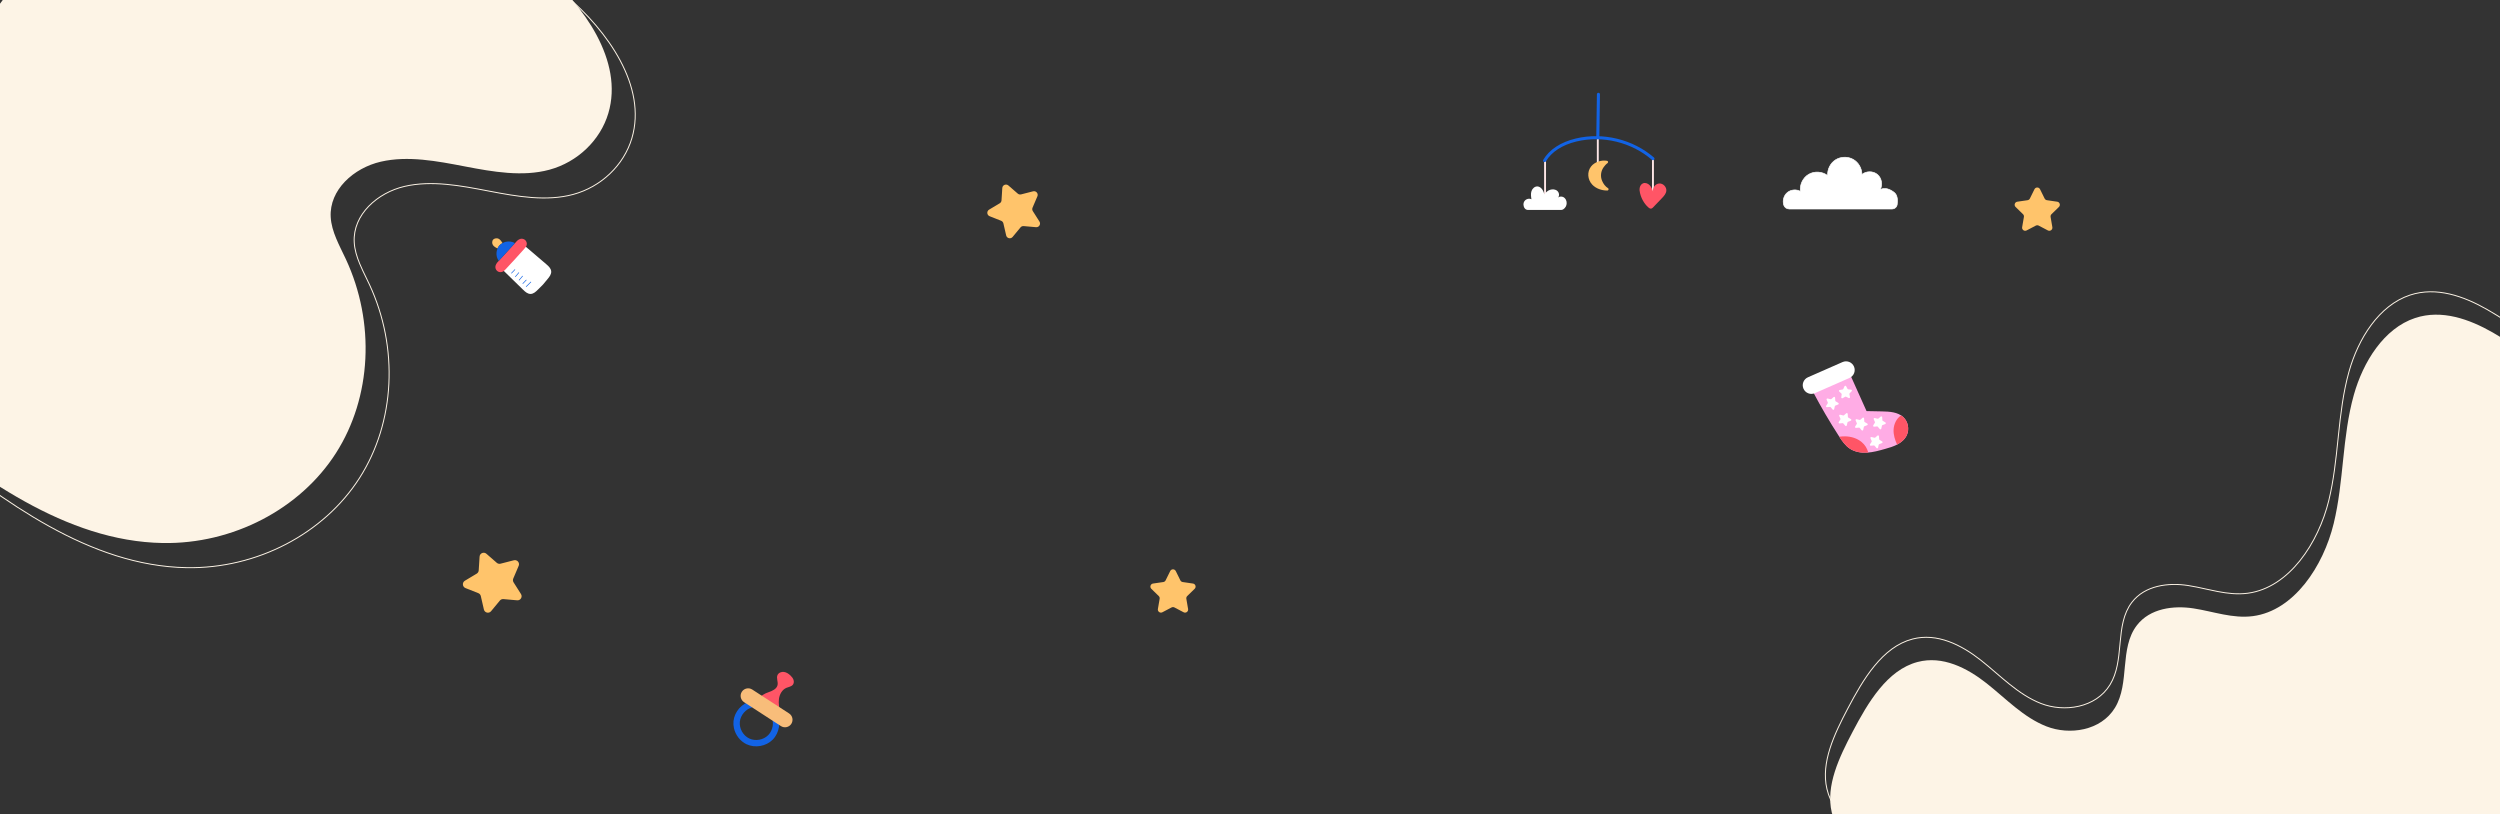
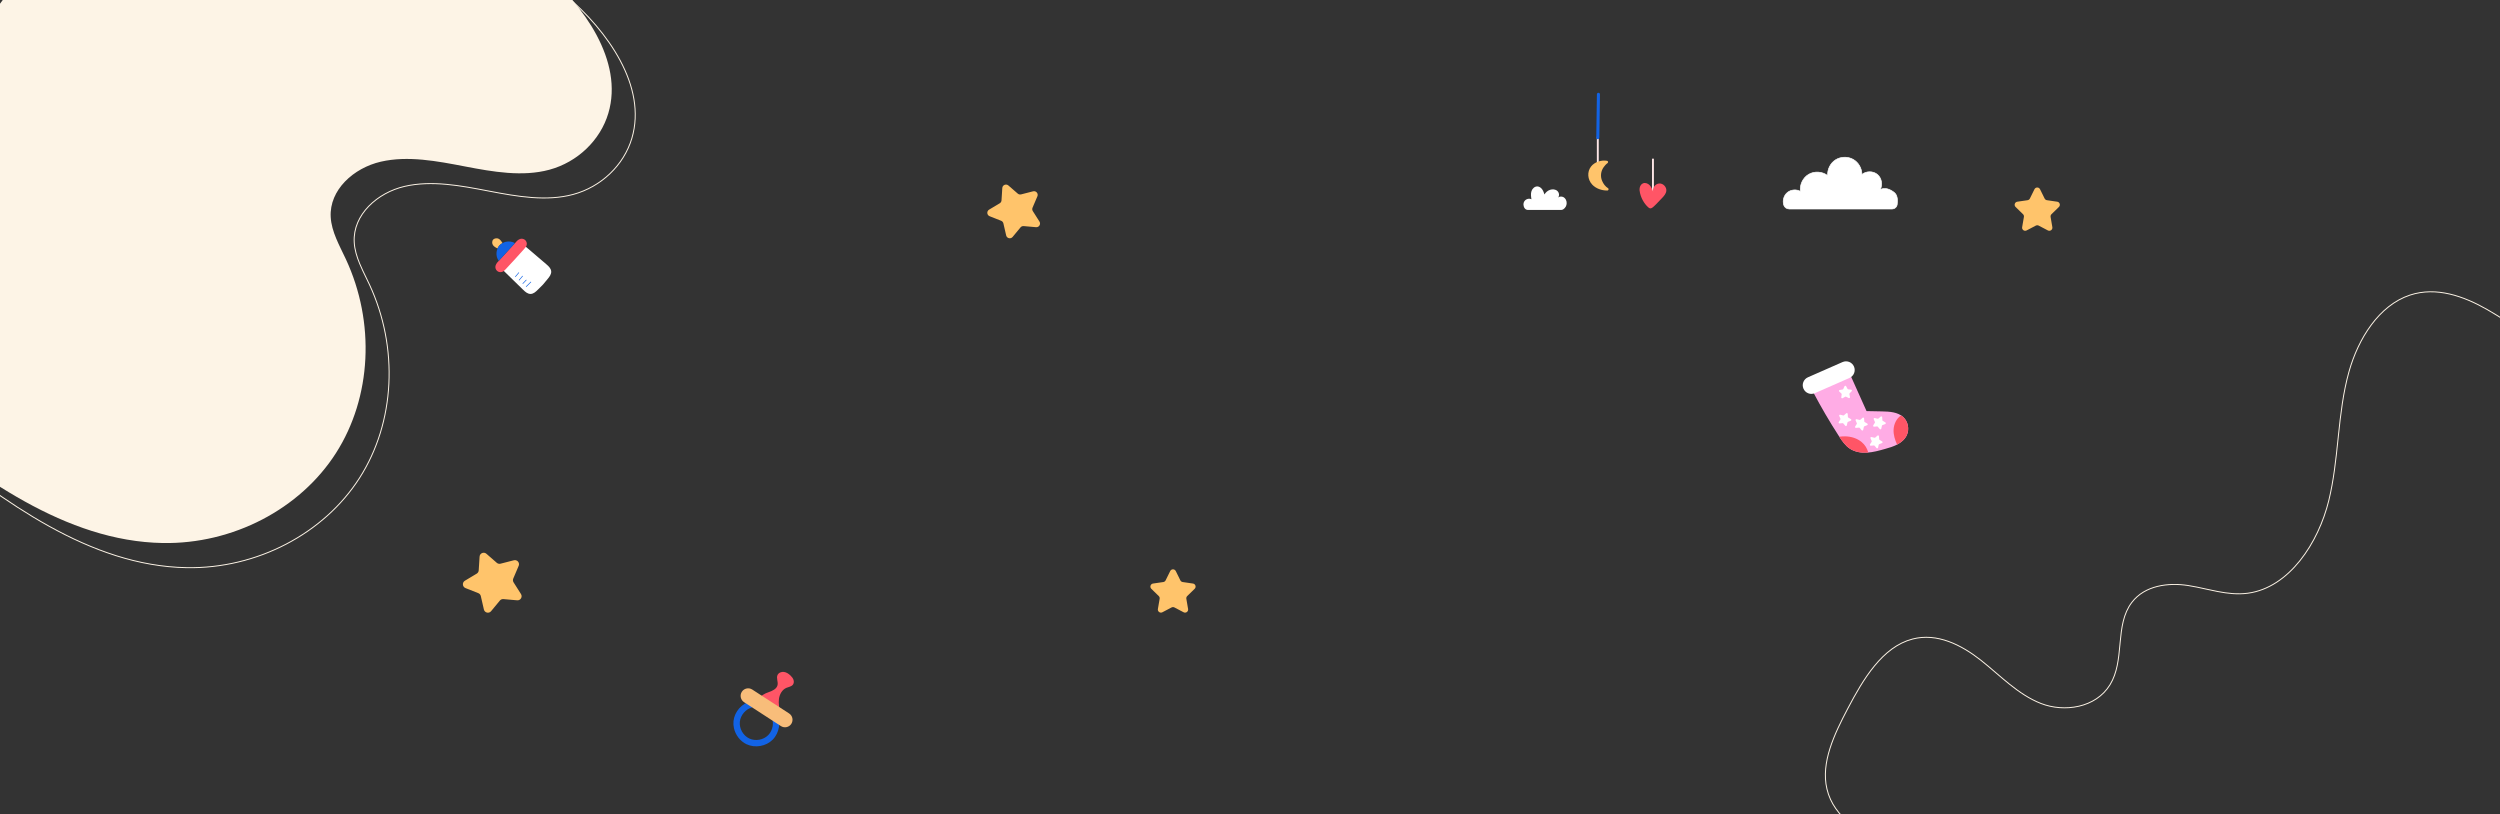
<svg xmlns="http://www.w3.org/2000/svg" width="2560" height="834" viewBox="0 0 2560 834" fill="none">
  <rect x="0" y="0" width="2560" height="834" fill="#333333" stroke="none" />
  <g clip-path="url(#clip0_381_4239)">
    <path d="M622.946 115.964C614.713 143.686 591.376 166.021 562.5 173.827C535.064 181.237 505.053 176.003 476.301 170.476C447.55 164.95 417.734 159.174 389.964 165.569C362.194 171.971 337.097 194.375 338.642 222.271C339.477 237.341 347.655 251.404 354.204 265.466C384.271 330.072 380.652 406.689 344.015 463.968C307.385 521.247 238.51 557.331 166.559 556.052C67.074 554.287 -21.142 488.117 -100.311 425.374C-129.02 402.623 -159.337 377.619 -169.923 343.856C-182.535 303.615 -163.625 262.922 -144.033 227.338C-66.917 87.283 27.689 -43.131 137.286 -160.448C146.974 -170.813 157.442 -181.49 171.577 -185.362C189.714 -190.332 209.571 -183.068 227.715 -175.936C294.426 -149.715 361.129 -123.488 427.84 -97.268C472.933 -79.542 519.063 -61.211 555.978 -29.965C597.529 5.195 638.829 62.474 622.946 115.95V115.964Z" fill="#FDF4E6" />
    <path d="M196.284 -159.135L196.152 -159.617L196.284 -159.135C214.235 -164.054 233.932 -156.87 252.108 -149.726C285.455 -136.618 318.801 -123.51 352.147 -110.401L352.17 -110.392C385.523 -97.28 418.877 -84.168 452.232 -71.058C497.338 -53.327 543.389 -35.023 580.23 -3.839C600.971 13.712 621.637 36.774 635.133 62.104C648.63 87.434 654.933 114.983 647.042 141.553L647.021 141.622V141.636C638.821 169.153 615.636 191.332 586.944 199.089C559.637 206.464 529.74 201.26 500.971 195.73L500.584 195.656C471.975 190.156 442.193 184.432 414.427 190.826C386.533 197.257 361.154 219.805 362.718 248.043C363.14 255.658 365.416 263 368.394 270.183C370.345 274.888 372.61 279.552 374.858 284.181C376.034 286.604 377.206 289.017 378.326 291.422C408.326 355.884 404.707 432.319 368.169 489.443C331.638 546.568 262.93 582.573 191.143 581.297C91.855 579.535 3.768 513.489 -75.425 450.727C-104.159 427.956 -134.339 403.043 -144.871 369.451C-157.411 329.437 -138.62 288.924 -119.019 253.324C-41.924 113.305 52.657 -17.075 162.226 -134.362C171.926 -144.738 182.304 -155.306 196.284 -159.135Z" stroke="#FDF4E6" />
-     <path d="M2737.4 418.441C2702.62 424.862 2668.22 413.232 2638.51 396.365C2608.79 379.495 2582.25 357.382 2552.56 340.465C2528.71 326.874 2500.42 316.598 2473.12 325.623C2441.1 336.209 2419.84 370.535 2410.35 404.29C2398.23 447.457 2400.27 492.685 2389.68 536.175C2379.08 579.664 2349.16 625.294 2307.11 630.894C2286.33 633.661 2266.48 626.127 2246.17 623.003C2225.86 619.88 2201.61 622.77 2188.09 640.413C2170.09 663.916 2181.15 699.392 2165.74 724.736C2151.34 748.401 2119.14 753.043 2095.55 743.814C2071.95 734.58 2054.02 715.288 2034.11 699.588C2014.19 683.892 1989.13 671.144 1963.64 677.853C1932.44 686.065 1912.83 719.343 1897.07 749.356C1883.43 775.333 1869.29 804.554 1875.72 831.92C1882.88 862.388 1912.46 878.532 1939.37 891.424C2056.36 947.47 2173.35 1003.52 2290.35 1059.57C2328.33 1077.77 2366.31 1095.96 2404.3 1114.16C2462.53 1072.88 2505.32 1010.59 2537 945.165C2568.68 879.738 2590.48 810.286 2616.18 742.419C2640.65 677.781 2668.75 614.403 2700.25 552.74C2731.35 491.875 2776.52 433.96 2804.12 372.645C2785.72 395.39 2765.88 413.188 2737.41 418.441L2737.4 418.441Z" fill="#FDF4E6" />
    <path d="M2732.07 395.002C2759.45 389.948 2778.88 373.354 2796.63 352.001C2783.06 381.398 2765.56 410.045 2747.63 438.666C2745.66 441.823 2743.68 444.979 2741.69 448.137C2725 474.725 2708.28 501.358 2694.37 528.582C2662.86 590.262 2634.75 653.656 2610.27 718.311C2602.99 737.53 2596.03 756.868 2589.07 776.202C2571.44 825.179 2553.82 874.126 2531.11 921.016C2499.5 986.314 2456.82 1048.43 2398.81 1089.65C2380.43 1080.84 2362.05 1072.04 2343.67 1063.23C2324.15 1053.88 2304.64 1044.54 2285.12 1035.19C2228.31 1007.97 2171.5 980.753 2114.69 953.536C2054.51 924.704 1994.33 895.873 1934.15 867.042C1920.7 860.597 1906.62 853.36 1895.02 843.944C1883.42 834.534 1874.32 822.969 1870.77 807.875L1870.28 807.989L1870.77 807.875C1867.58 794.312 1869.49 780.263 1873.91 766.338C1878.33 752.411 1885.25 738.646 1892.07 725.657L1891.63 725.425L1892.07 725.657C1899.95 710.654 1908.77 694.871 1919.51 681.816C1930.25 668.763 1942.87 658.475 1958.33 654.406C1983.58 647.76 2008.47 660.377 2028.36 676.05C2033.33 679.968 2038.18 684.111 2043.03 688.272L2043.73 688.872C2048.34 692.833 2052.97 696.801 2057.7 700.586C2067.63 708.538 2078.06 715.705 2089.92 720.349C2113.66 729.634 2146.16 725.007 2160.73 701.065C2168.13 688.898 2169.47 674.429 2170.8 660.189C2170.87 659.459 2170.94 658.729 2171 658C2172.42 643.008 2174.15 628.408 2183.05 616.786C2196.4 599.364 2220.41 596.452 2240.66 599.567C2246.75 600.504 2252.77 601.832 2258.81 603.164C2262.83 604.052 2266.87 604.942 2270.93 605.718C2281.05 607.65 2291.27 608.853 2301.74 607.459C2322.93 604.637 2341.03 591.732 2355.14 574.125C2369.25 556.516 2379.41 534.167 2384.72 512.363C2389.72 491.835 2391.91 470.925 2394.1 450.065C2394.23 448.787 2394.36 447.51 2394.5 446.233C2396.83 424.091 2399.34 402.032 2405.39 380.494C2414.86 346.799 2436.05 312.675 2467.84 302.167C2494.93 293.212 2523.05 303.395 2546.87 316.969C2561.63 325.377 2575.61 335.073 2589.61 344.783L2589.8 344.913C2603.85 354.663 2617.94 364.421 2632.82 372.869C2662.57 389.754 2697.07 401.441 2732 395.012L2732.01 395.012L2732.07 395.002Z" stroke="#FDF4E6" />
    <path d="M564.431 277.839C564.675 280.824 562.636 283.465 560.712 285.769C559.15 287.643 557.589 289.514 556.022 291.396C554.297 293.12 552.567 294.853 550.843 296.578C548.724 298.702 546.285 300.966 543.284 301C540.259 301.028 537.761 298.778 535.598 296.654C528.75 289.967 521.9 283.282 515.053 276.598C515.953 275.973 516.718 275.149 517.464 274.35C520.356 271.23 523.962 267.314 526.913 264.133L527.352 263.652C530.12 260.568 533.375 256.973 535.994 254.056C536.574 253.406 537.176 252.747 537.666 252.013C544.921 258.205 552.159 264.38 559.415 270.572C561.719 272.541 564.186 274.826 564.433 277.842L564.431 277.839Z" fill="white" />
    <path d="M537.784 245.81C539.159 247.081 539.776 249.121 539.311 250.935C539.12 251.701 538.754 252.395 538.299 253.04C537.809 253.771 537.207 254.429 536.628 255.082C534.006 258.002 530.753 261.598 527.985 264.678L527.546 265.159C524.595 268.344 520.989 272.26 518.097 275.377C517.354 276.176 516.586 276.997 515.689 277.625C515.236 277.956 514.749 278.229 514.22 278.418C512.453 279.045 510.36 278.623 508.976 277.36C507.584 276.088 506.962 274.057 507.392 272.229C507.66 271.056 508.321 270.018 509.018 269.027L529.49 246.609C530.413 245.826 531.386 245.073 532.531 244.698C534.315 244.102 536.394 244.538 537.784 245.81Z" fill="#FF5566" />
    <path d="M514.592 248.871C511.778 250.376 510.251 252.542 509.421 254.446C507.727 253.56 505.975 252.612 504.844 251.065C503.699 249.495 503.685 246.797 505.013 245.371C506.312 243.916 509.106 243.573 510.78 244.563C512.437 245.562 513.548 247.244 514.592 248.873V248.871Z" fill="#FFC46B" />
    <path d="M527.344 248.958L510.72 267.162C508.954 264.706 508.158 261.586 508.433 258.573C508.433 258.573 508.433 258.565 508.433 258.554C508.563 257.156 508.923 255.78 509.522 254.503C509.485 254.483 509.454 254.466 509.418 254.446C510.248 252.542 511.775 250.373 514.589 248.871C514.6 248.887 514.608 248.902 514.62 248.921C515.219 248.57 515.849 248.271 516.502 248.035C516.564 248.013 516.628 247.99 516.69 247.968C516.924 247.883 517.16 247.807 517.399 247.742C517.523 247.709 517.647 247.675 517.773 247.641C520.972 246.839 524.491 247.287 527.341 248.958H527.344Z" fill="#1263E5" />
    <path d="M538.798 286.357L534.993 290.293L535.466 290.75L539.271 286.814L538.798 286.357Z" fill="#1263E5" />
-     <path d="M527.171 275.705L523.365 279.64L523.838 280.098L527.644 276.162L527.171 275.705Z" fill="#1263E5" />
    <path d="M531.157 278.814L527.362 283.279L527.864 283.706L531.659 279.24L531.157 278.814Z" fill="#1263E5" />
    <path d="M534.997 282.329L531.2 286.797L531.702 287.223L535.498 282.756L534.997 282.329Z" fill="#1263E5" />
    <path d="M543.545 288.364L538.459 293.415L538.923 293.882L544.009 288.831L543.545 288.364Z" fill="#1263E5" />
    <path d="M531.114 579.431L525.584 592.431C525.044 593.711 525.164 595.171 525.904 596.341L533.474 608.271C535.344 611.221 533.024 615.031 529.544 614.721L515.474 613.471C514.094 613.351 512.744 613.911 511.854 614.981L502.854 625.871C500.634 628.561 496.284 627.531 495.504 624.131L492.344 610.361C492.034 609.011 491.074 607.901 489.794 607.391L476.664 602.191C473.414 600.911 473.054 596.461 476.044 594.661L488.164 587.401C489.354 586.691 490.114 585.441 490.204 584.051L491.094 569.951C491.314 566.471 495.434 564.751 498.064 567.041L508.714 576.321C509.764 577.231 511.184 577.571 512.524 577.221L526.204 573.711C529.584 572.841 532.494 576.231 531.124 579.441L531.114 579.431Z" fill="#FFC46B" />
    <path d="M777.82 716.249C778.604 712.2 783.076 710.187 786.97 708.837C790.865 707.488 795.347 705.538 796.218 701.508C796.942 698.153 794.774 694.485 796.135 691.337C797.18 688.916 800.117 687.717 802.729 688.057C805.342 688.392 807.642 689.972 809.534 691.808C810.79 693.026 811.936 694.413 812.513 696.06C813.086 697.708 813.007 699.665 811.962 701.063C810.447 703.099 807.57 703.367 805.24 704.366C800.897 706.228 798.307 710.922 797.659 715.601C797.01 720.28 797.975 725.019 798.937 729.644" fill="#FF5566" />
    <path d="M751.562 745.622C751.03 743.258 750.865 740.819 751.113 738.402C752.109 728.781 759.664 720.17 769.07 717.927L770.582 724.272C763.781 725.893 758.322 732.117 757.602 739.073C756.882 746.029 760.949 753.237 767.272 756.22C773.594 759.202 781.745 757.746 786.654 752.766C791.559 747.786 792.89 739.612 789.81 733.335L795.668 730.462C799.925 739.145 798.092 750.451 791.302 757.343C784.516 764.235 773.24 766.244 764.493 762.12C757.941 759.032 753.142 752.664 751.562 745.618V745.622Z" fill="#1263E5" />
    <path d="M799.642 743.499L761.918 719.028C758.344 716.709 757.33 711.936 759.645 708.362C761.964 704.788 766.737 703.774 770.311 706.089L808.034 730.561C811.608 732.879 812.622 737.652 810.308 741.226C807.989 744.8 803.216 745.814 799.642 743.499Z" fill="#F8BD7A" />
    <path d="M1203.99 584.762L1208.69 594.283C1209.15 595.213 1210.04 595.862 1211.07 596.012L1221.58 597.543C1224.18 597.923 1225.21 601.113 1223.33 602.943L1215.72 610.353C1214.97 611.083 1214.63 612.133 1214.81 613.153L1216.61 623.623C1217.05 626.213 1214.34 628.183 1212.02 626.963L1202.62 622.023C1201.7 621.543 1200.6 621.543 1199.67 622.023L1190.27 626.963C1187.95 628.183 1185.23 626.213 1185.68 623.623L1187.48 613.153C1187.66 612.123 1187.32 611.073 1186.57 610.353L1178.96 602.943C1177.08 601.113 1178.12 597.923 1180.71 597.543L1191.22 596.012C1192.25 595.862 1193.14 595.213 1193.6 594.283L1198.3 584.762C1199.46 582.413 1202.82 582.413 1203.98 584.762H1203.99Z" fill="#FFC46B" />
    <path d="M1062.28 201.031L1057.32 212.675C1056.83 213.822 1056.94 215.13 1057.61 216.178L1064.4 226.864C1066.08 229.507 1064 232.92 1060.87 232.642L1048.24 231.522C1047 231.415 1045.79 231.916 1044.99 232.875L1036.91 242.63C1034.92 245.039 1031.01 244.116 1030.31 241.071L1027.47 228.736C1027.19 227.527 1026.33 226.533 1025.18 226.076L1013.39 221.418C1010.47 220.271 1010.15 216.285 1012.84 214.673L1023.72 208.17C1024.79 207.534 1025.47 206.414 1025.55 205.169L1026.35 192.539C1026.55 189.422 1030.25 187.881 1032.61 189.932L1042.17 198.245C1043.11 199.06 1044.39 199.365 1045.59 199.051L1057.88 195.907C1060.91 195.128 1063.52 198.164 1062.29 201.04L1062.28 201.031Z" fill="#FFC46B" />
-     <path d="M1583.12 163.048H1581.17V206.376H1583.12V163.048Z" fill="#FDE5E5" />
    <path d="M1693.6 162.485H1691.65V199.447H1693.6V162.485Z" fill="#FDE5E5" />
    <path d="M1637.13 139.954H1635.18V176.916H1637.13V139.954Z" fill="#FDE5E5" />
    <path d="M1603.42 211.476C1602.81 212.651 1601.87 213.651 1600.75 214.368C1600.06 214.805 1599.25 215 1598.43 215H1564.79C1563.54 215 1562.29 214.519 1561.49 213.555C1561.48 213.55 1561.48 213.543 1561.47 213.537C1559.75 211.45 1559.51 208.225 1561.03 205.981C1562.55 203.75 1565.81 202.814 1568.21 204.063C1567.75 201.321 1567.34 198.239 1568.26 195.625C1569.17 192.998 1571.64 190.723 1574.43 190.895C1576.34 191.024 1578.06 192.301 1579.18 193.864C1580.31 195.44 1580.93 197.301 1581.56 199.133C1582.79 196.874 1584.92 195.129 1587.38 194.332C1589.84 193.535 1592.77 193.792 1594.7 195.512C1596.63 197.216 1597.13 200.539 1595.35 202.429C1595.45 202.344 1595.56 202.243 1595.66 202.159C1596.83 201.136 1598.77 201.107 1600.25 201.575C1601.74 202.058 1602.89 203.295 1603.56 204.701C1604.56 206.816 1604.5 209.402 1603.42 211.476Z" fill="white" />
-     <path d="M1581.67 165.986C1581.4 165.986 1581.14 165.917 1580.89 165.773C1580.14 165.336 1579.89 164.375 1580.32 163.627C1586.39 153.248 1598.22 145.501 1613.65 141.815C1641.4 135.181 1672.06 142.648 1693.65 161.301C1694.31 161.866 1694.38 162.858 1693.82 163.514C1693.25 164.169 1692.26 164.241 1691.6 163.675C1670.76 145.67 1641.17 138.463 1614.38 144.866C1599.79 148.351 1588.66 155.576 1583.03 165.21C1582.74 165.709 1582.22 165.989 1581.68 165.989L1581.67 165.986Z" fill="#1263E5" />
    <path d="M1636.16 142.573C1636.13 142.573 1636.11 142.573 1636.09 142.573C1635.22 142.537 1634.55 141.807 1634.59 140.941C1634.69 138.33 1634.8 128.382 1634.91 118.762C1635.02 108.683 1635.12 99.163 1635.23 96.505C1635.27 95.639 1636 94.965 1636.86 95.001C1637.73 95.037 1638.4 95.767 1638.37 96.634C1638.26 99.245 1638.15 109.184 1638.04 118.798C1637.94 128.441 1637.83 138.412 1637.72 141.069C1637.69 141.913 1636.99 142.576 1636.16 142.576V142.573Z" fill="#1263E5" />
-     <path d="M1679.42 197.848C1678.96 195.977 1678.69 194.011 1679.1 192.127C1679.5 190.243 1680.69 188.446 1682.48 187.721C1684.79 186.778 1687.53 187.857 1689.26 189.667C1690.98 191.476 1691.91 193.877 1692.8 196.213C1691.94 192.337 1695.17 188.089 1699.13 187.875C1703.09 187.662 1706.76 191.541 1706.32 195.486C1705.99 198.457 1703.81 200.843 1701.74 202.999C1699.29 205.559 1696.83 208.119 1694.37 210.682C1691.79 213.378 1690.76 215.01 1687.66 212.18C1683.64 208.507 1680.63 203.138 1679.43 197.848H1679.42Z" fill="#FF5566" />
+     <path d="M1679.42 197.848C1678.96 195.977 1678.69 194.011 1679.1 192.127C1679.5 190.243 1680.69 188.446 1682.48 187.721C1684.79 186.778 1687.53 187.857 1689.26 189.667C1690.98 191.476 1691.91 193.877 1692.8 196.213C1691.94 192.337 1695.17 188.089 1699.13 187.875C1703.09 187.662 1706.76 191.541 1706.32 195.486C1705.99 198.457 1703.81 200.843 1701.74 202.999C1691.79 213.378 1690.76 215.01 1687.66 212.18C1683.64 208.507 1680.63 203.138 1679.43 197.848H1679.42Z" fill="#FF5566" />
    <path d="M1646.59 192.697C1647.69 193.394 1647.19 195.09 1645.88 195.103C1640.03 195.162 1634.13 192.998 1630.41 189.011C1625.63 183.891 1624.98 175.962 1629.24 170.495C1632.77 165.96 1639.55 163.627 1645.6 164.655C1646.75 164.85 1647.09 166.341 1646.13 167.009C1644.5 168.158 1643.1 169.852 1642.12 171.227C1639.2 175.324 1638.6 180.634 1640.54 185.158C1641.89 188.302 1643.79 190.926 1646.59 192.697H1646.59Z" fill="#FFC46B" />
    <path d="M1939.71 197.1C1935.56 193.748 1929.85 191.466 1925.29 194.233C1928.11 189.235 1926.84 182.292 1922.43 178.623C1918.02 174.952 1910.97 174.974 1906.58 178.674C1906.64 172.381 1903.03 166.189 1897.53 163.142C1892.03 160.093 1884.88 160.316 1879.58 163.703C1874.29 167.09 1871.07 173.496 1871.52 179.774C1866.09 175.564 1858.09 175.03 1852.15 178.479C1846.2 181.927 1842.69 189.149 1843.64 195.96C1839.5 193.617 1833.96 194.094 1830.29 197.114C1826.62 200.133 1825.07 205.491 1826.56 210.004C1826.57 210.02 1826.58 210.034 1826.58 210.05C1827.38 212.423 1829.63 214 1832.13 214H1937.48C1940.1 214 1942.32 212.077 1942.71 209.481C1943.29 205.542 1943.32 200.012 1939.71 197.106V197.1Z" fill="white" stroke="white" stroke-width="0.66" stroke-miterlimit="10" />
    <path d="M2088.99 193.762L2093.69 203.283C2094.15 204.213 2095.04 204.862 2096.07 205.012L2106.58 206.543C2109.18 206.923 2110.21 210.112 2108.33 211.942L2100.72 219.353C2099.97 220.083 2099.63 221.133 2099.81 222.153L2101.61 232.623C2102.05 235.213 2099.34 237.182 2097.02 235.962L2087.62 231.023C2086.7 230.543 2085.6 230.543 2084.67 231.023L2075.27 235.962C2072.95 237.182 2070.23 235.213 2070.68 232.623L2072.48 222.153C2072.66 221.123 2072.32 220.073 2071.57 219.353L2063.96 211.942C2062.08 210.112 2063.12 206.923 2065.71 206.543L2076.22 205.012C2077.25 204.862 2078.14 204.213 2078.6 203.283L2083.3 193.762C2084.46 191.413 2087.82 191.413 2088.98 193.762H2088.99Z" fill="#FFC46B" />
    <path d="M1856.79 401.765C1864.85 417.044 1873.58 431.967 1882.97 446.467C1886.13 451.348 1889.5 456.315 1894.36 459.495C1899.5 462.845 1905.87 463.866 1911.99 463.498C1918.11 463.126 1924.07 461.461 1929.97 459.8C1934.41 458.55 1938.88 457.28 1942.95 455.101C1947.02 452.922 1950.69 449.734 1952.61 445.545C1955.42 439.43 1953.83 431.587 1948.87 427.05C1943.19 421.861 1934.76 421.426 1927.07 421.272C1921.83 421.169 1916.59 421.062 1911.34 420.959C1905.79 408.587 1900.23 396.215 1894.68 383.843C1880.5 390.025 1866.75 396.817 1852.57 403.003" fill="#FFACE5" />
    <path d="M1858.45 402.595L1893.91 386.999C1898.39 385.026 1900.43 379.793 1898.46 375.304C1896.49 370.818 1891.26 368.782 1886.77 370.751L1851.3 386.347C1846.82 388.32 1844.78 393.553 1846.75 398.042C1848.72 402.528 1853.96 404.565 1858.45 402.595Z" fill="white" />
    <path d="M1888.79 395.535L1887.51 398.319C1887.38 398.592 1887.13 398.786 1886.84 398.837L1883.82 399.363C1883.08 399.494 1882.8 400.419 1883.36 400.934L1885.61 403.006C1885.83 403.208 1885.94 403.509 1885.89 403.805L1885.46 406.835C1885.35 407.583 1886.15 408.128 1886.81 407.76L1889.48 406.261C1889.74 406.115 1890.06 406.107 1890.33 406.238L1893.08 407.586C1893.76 407.919 1894.52 407.329 1894.38 406.586L1893.78 403.584C1893.72 403.291 1893.81 402.983 1894.02 402.769L1896.15 400.57C1896.67 400.028 1896.35 399.114 1895.6 399.027L1892.56 398.671C1892.26 398.636 1892 398.458 1891.86 398.193L1890.43 395.487C1890.07 394.819 1889.1 394.847 1888.79 395.535Z" fill="white" />
    <path d="M1883.39 425.927L1884.6 428.739C1884.71 429.016 1884.69 429.333 1884.53 429.586L1882.89 432.177C1882.49 432.817 1883 433.64 1883.75 433.573L1886.8 433.292C1887.1 433.264 1887.39 433.387 1887.58 433.616L1889.54 435.97C1890.02 436.551 1890.96 436.326 1891.13 435.586L1891.81 432.6C1891.87 432.307 1892.08 432.066 1892.36 431.955L1895.2 430.82C1895.9 430.539 1895.98 429.574 1895.33 429.186L1892.7 427.62C1892.44 427.466 1892.27 427.197 1892.25 426.896L1892.05 423.843C1892 423.087 1891.11 422.719 1890.54 423.218L1888.24 425.235C1888.01 425.433 1887.7 425.508 1887.41 425.433L1884.44 424.681C1883.71 424.495 1883.08 425.231 1883.38 425.927H1883.39Z" fill="white" />
-     <path d="M1870.46 409.307L1871.67 412.119C1871.79 412.396 1871.76 412.713 1871.6 412.966L1869.97 415.556C1869.57 416.197 1870.07 417.02 1870.82 416.953L1873.87 416.672C1874.17 416.644 1874.47 416.767 1874.66 416.996L1876.61 419.349C1877.1 419.931 1878.04 419.705 1878.2 418.966L1878.88 415.98C1878.95 415.687 1879.15 415.446 1879.43 415.335L1882.27 414.2C1882.98 413.919 1883.05 412.954 1882.4 412.566L1879.77 411C1879.51 410.846 1879.35 410.577 1879.33 410.276L1879.13 407.223C1879.07 406.467 1878.18 406.099 1877.61 406.598L1875.31 408.615C1875.09 408.813 1874.78 408.888 1874.49 408.813L1871.52 408.061C1870.79 407.875 1870.16 408.611 1870.46 409.307H1870.46Z" fill="white" />
    <path d="M1900.17 430.507L1901.37 433.319C1901.49 433.596 1901.47 433.913 1901.31 434.166L1899.67 436.756C1899.27 437.397 1899.78 438.22 1900.53 438.153L1903.58 437.872C1903.88 437.844 1904.17 437.967 1904.36 438.196L1906.32 440.55C1906.8 441.131 1907.74 440.906 1907.91 440.166L1908.58 437.18C1908.65 436.887 1908.86 436.646 1909.13 436.535L1911.98 435.4C1912.68 435.119 1912.76 434.154 1912.11 433.77L1909.48 432.204C1909.22 432.05 1909.05 431.781 1909.03 431.48L1908.83 428.427C1908.78 427.671 1907.89 427.303 1907.32 427.802L1905.02 429.819C1904.79 430.017 1904.49 430.092 1904.19 430.017L1901.23 429.265C1900.5 429.079 1899.87 429.815 1900.16 430.511L1900.17 430.507Z" fill="white" />
    <path d="M1918.69 429.289L1919.9 432.101C1920.01 432.378 1919.99 432.694 1919.83 432.948L1918.2 435.538C1917.79 436.179 1918.3 437.002 1919.05 436.934L1922.1 436.654C1922.4 436.626 1922.69 436.749 1922.88 436.978L1924.84 439.331C1925.32 439.913 1926.26 439.687 1926.43 438.948L1927.11 435.961C1927.17 435.669 1927.38 435.428 1927.66 435.317L1930.5 434.182C1931.2 433.901 1931.28 432.936 1930.63 432.548L1928 430.982C1927.74 430.828 1927.57 430.559 1927.55 430.258L1927.35 427.205C1927.3 426.449 1926.41 426.081 1925.84 426.58L1923.54 428.597C1923.31 428.795 1923 428.87 1922.71 428.795L1919.75 428.043C1919.01 427.857 1918.39 428.593 1918.68 429.289H1918.69Z" fill="white" />
    <path d="M1915.39 448.768L1916.59 451.581C1916.71 451.857 1916.69 452.174 1916.53 452.427L1914.89 455.018C1914.49 455.659 1915 456.481 1915.75 456.414L1918.8 456.133C1919.1 456.105 1919.39 456.228 1919.58 456.457L1921.54 458.811C1922.02 459.392 1922.96 459.167 1923.13 458.427L1923.8 455.441C1923.87 455.148 1924.08 454.907 1924.35 454.796L1927.2 453.661C1927.9 453.38 1927.98 452.415 1927.32 452.028L1924.69 450.461C1924.44 450.307 1924.27 450.038 1924.25 449.738L1924.05 446.684C1924 445.929 1923.11 445.561 1922.54 446.059L1920.24 448.076C1920.01 448.274 1919.7 448.349 1919.41 448.274L1916.44 447.523C1915.71 447.337 1915.08 448.072 1915.38 448.768H1915.39Z" fill="white" />
    <path d="M1942.62 455.259C1942.74 455.208 1942.84 455.153 1942.96 455.093C1947.02 452.922 1950.69 449.726 1952.61 445.541C1955.42 439.422 1953.83 431.579 1948.86 427.039C1948.19 426.429 1947.48 425.876 1946.74 425.385C1942 428.415 1939.22 434.368 1939.02 440.123C1938.84 445.363 1940.41 450.45 1942.62 455.259Z" fill="#FF5566" />
    <path d="M1883.45 447.214C1886.47 451.85 1889.73 456.473 1894.36 459.495C1899.5 462.841 1905.88 463.862 1912 463.494C1912.35 463.47 1912.71 463.45 1913.07 463.407C1912.09 459.274 1909.65 455.453 1906.38 452.712C1901.73 448.816 1895.58 446.941 1889.51 446.822C1887.48 446.779 1885.46 446.914 1883.45 447.206V447.214Z" fill="#FF5566" />
  </g>
  <defs>
    <clipPath id="clip0_381_4239">
      <rect width="2560" height="834" fill="white" />
    </clipPath>
  </defs>
</svg>